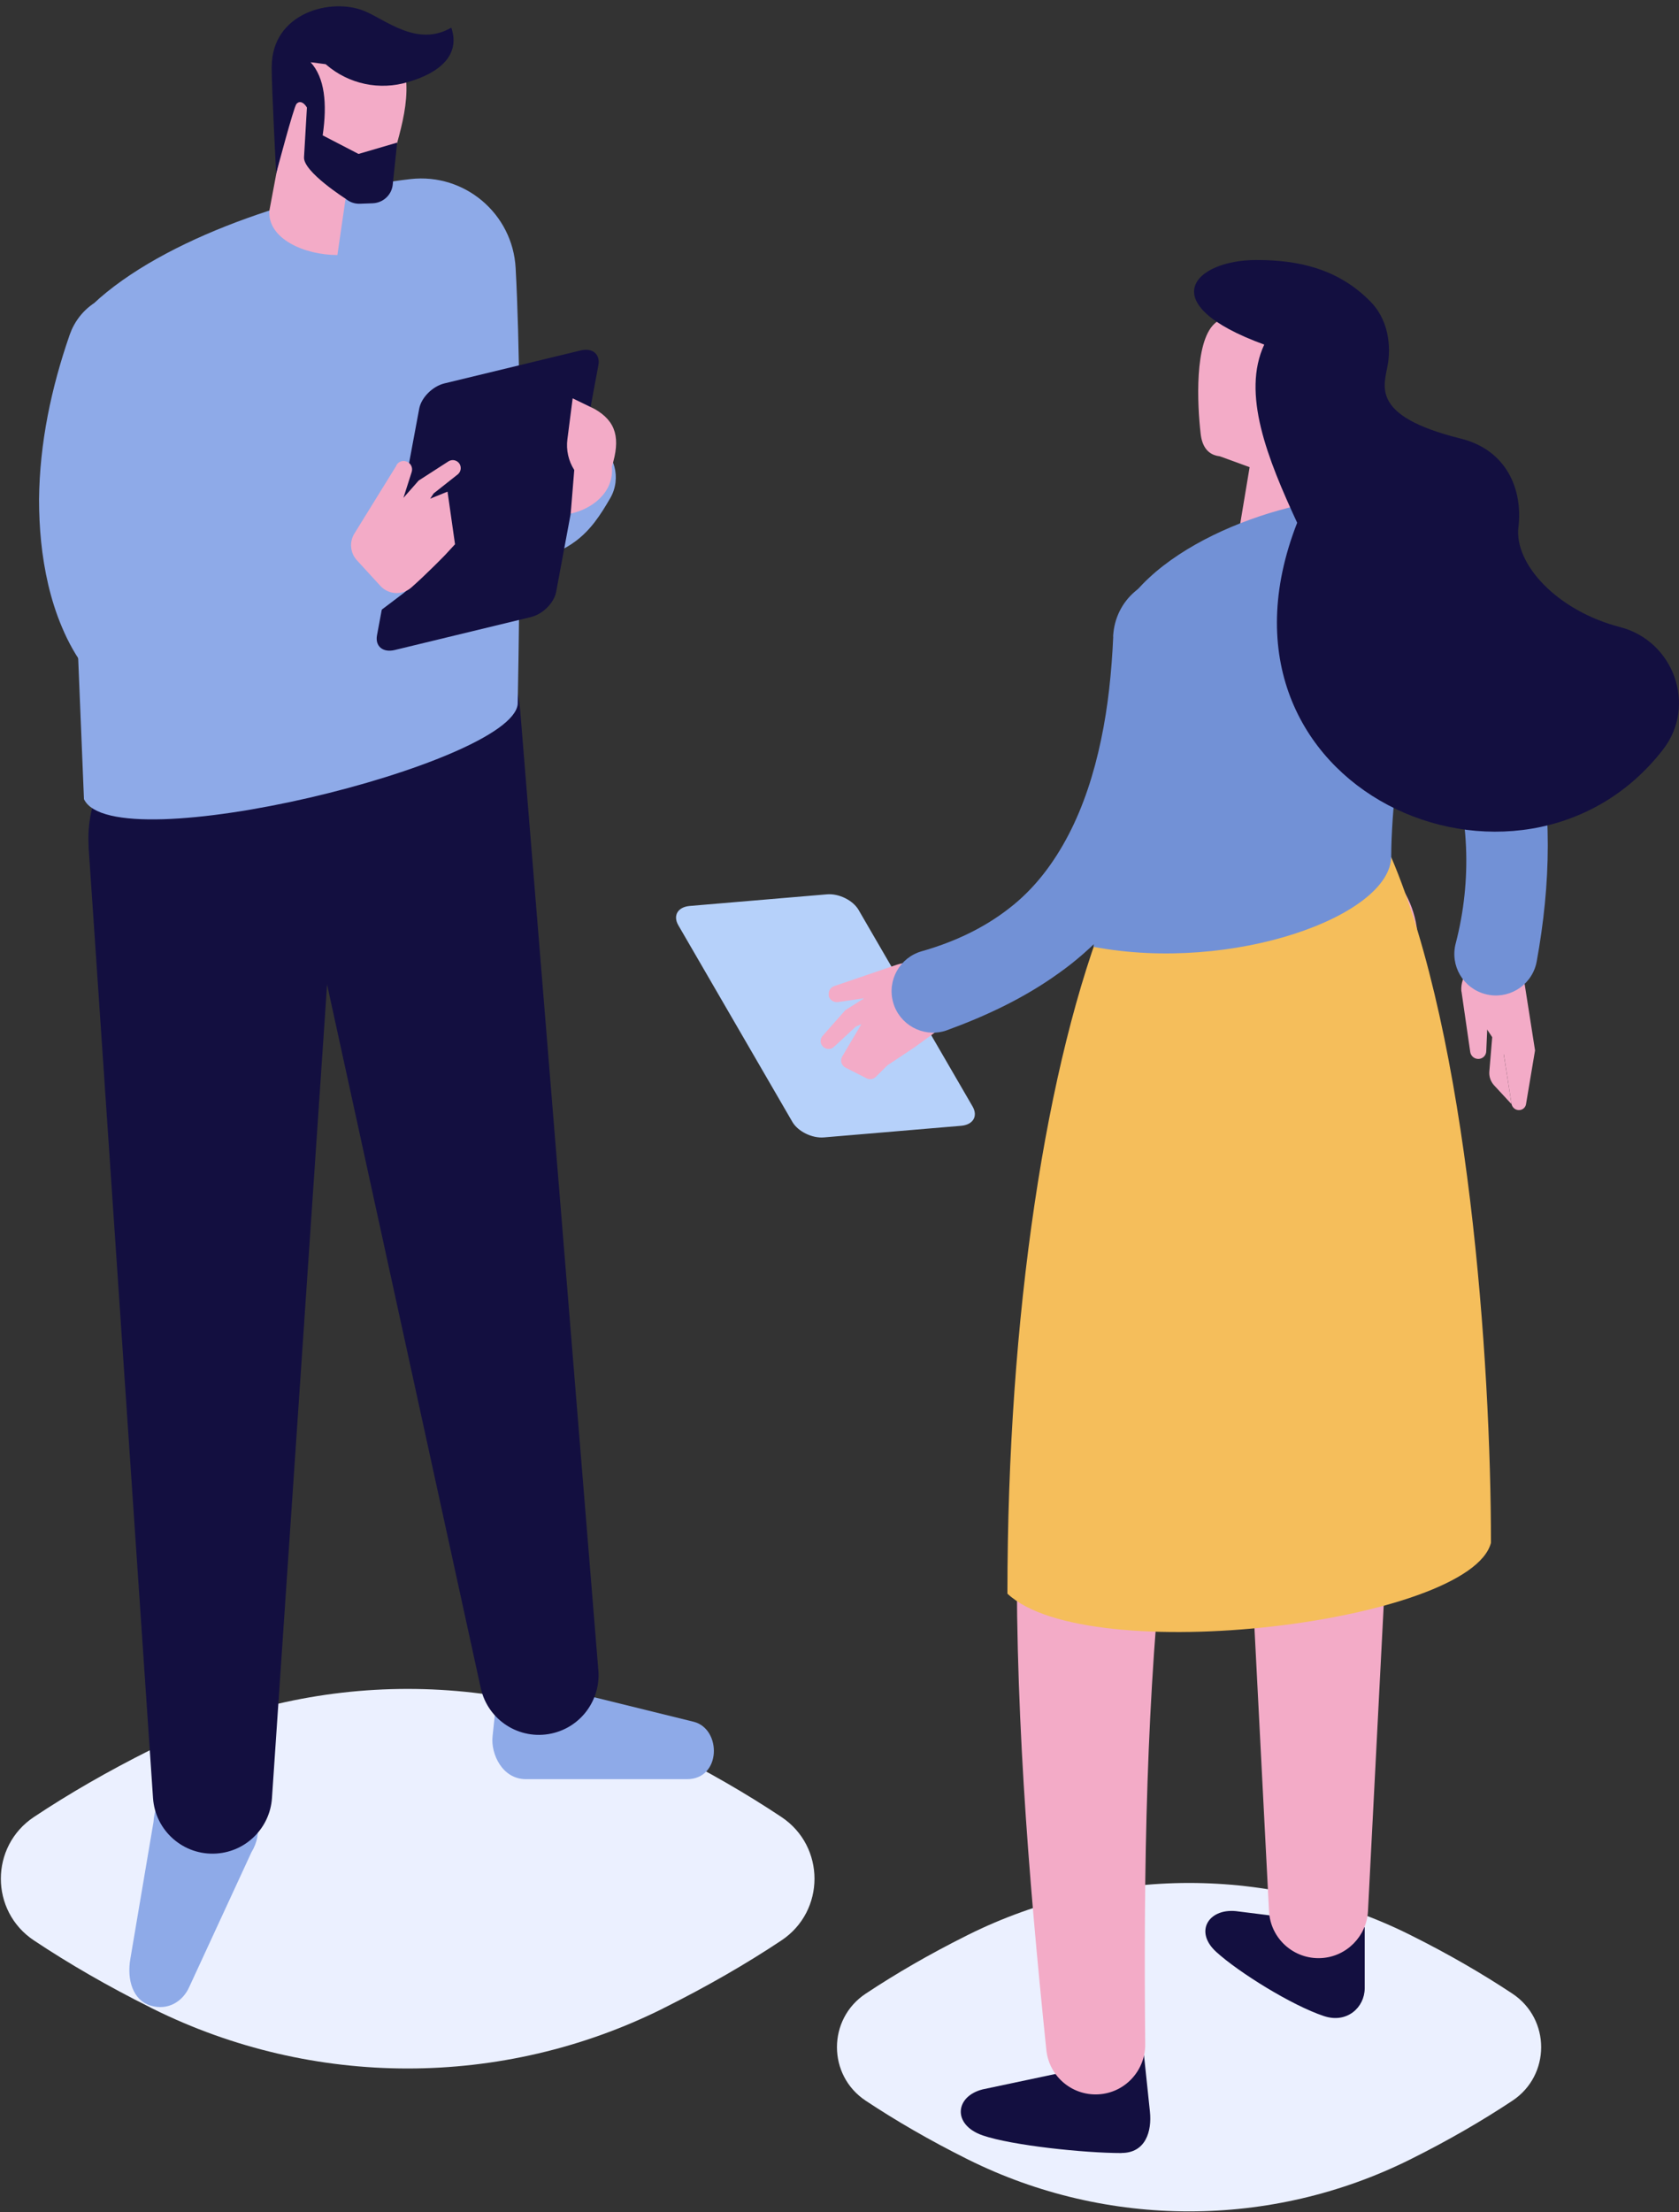
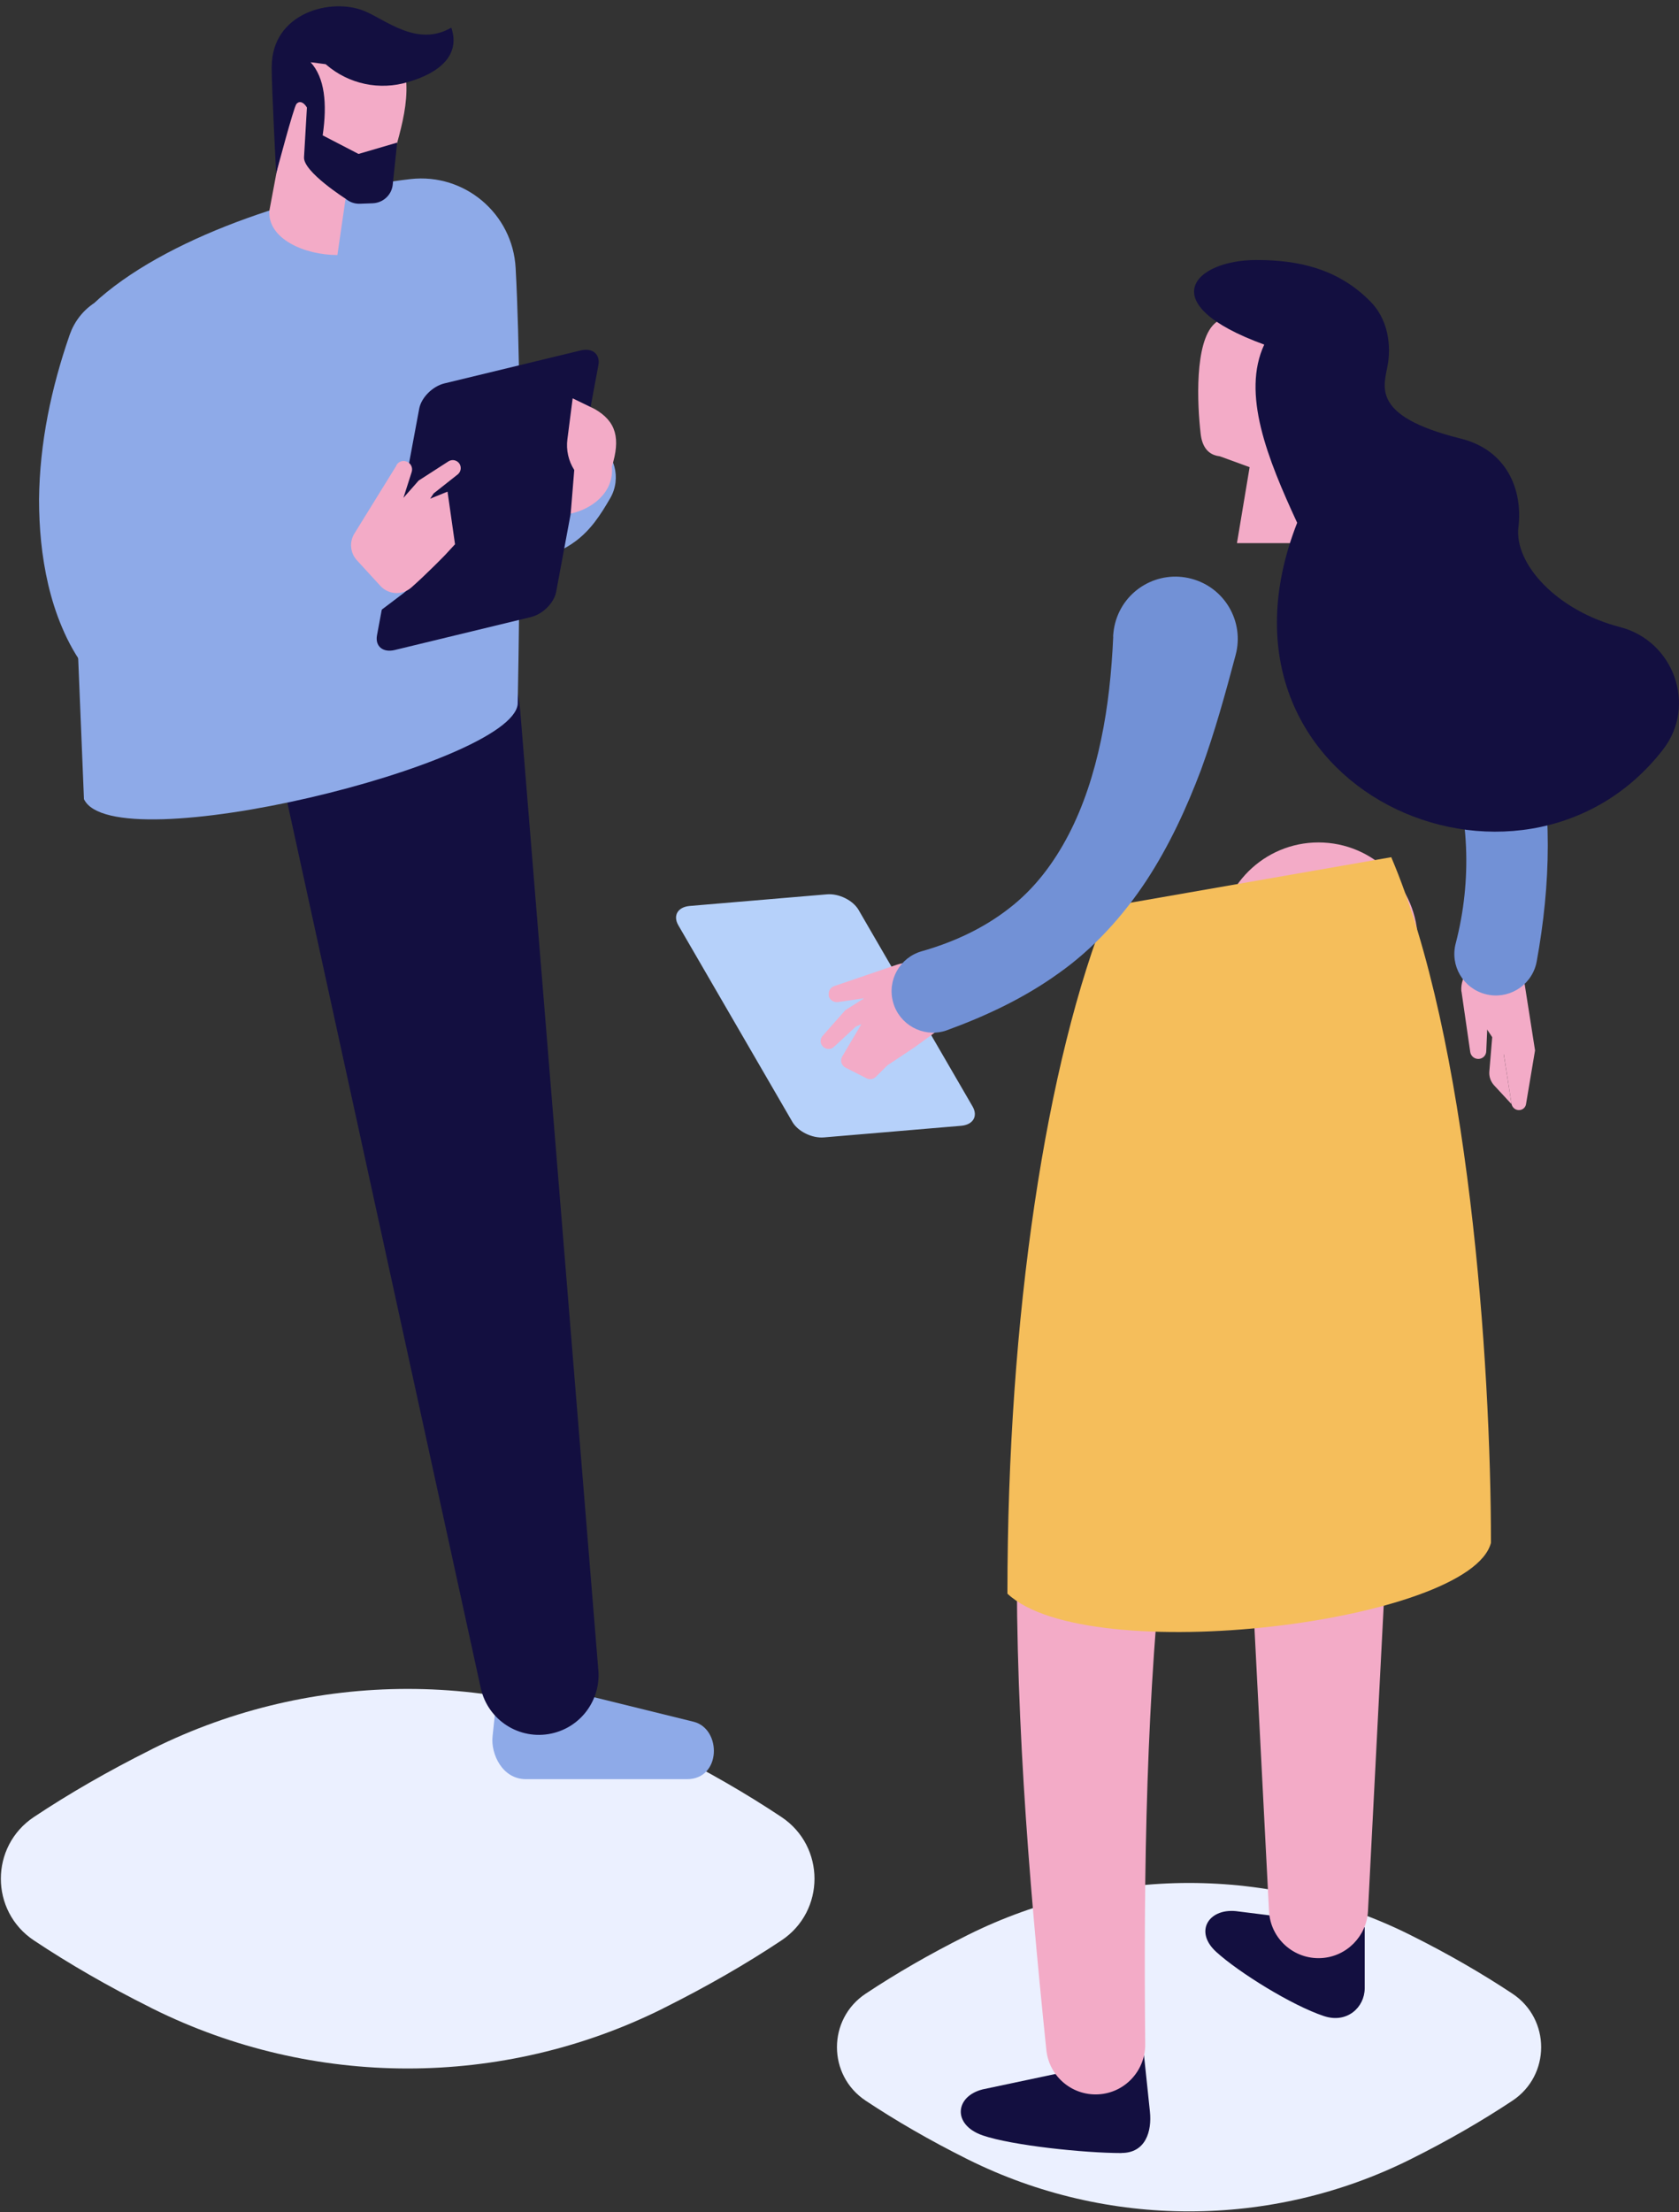
<svg xmlns="http://www.w3.org/2000/svg" width="101" height="133" viewBox="0 0 101 133" fill="none">
  <rect x="0" y="0" width="101" height="133" fill="#333333" stroke="none" />
  <g style="mix-blend-mode:multiply">
    <path d="M9.182 105.145C18.83 100.347 30.217 100.347 39.865 105.145C39.91 105.168 39.961 105.191 40.006 105.219C42.562 106.493 44.893 107.841 47.003 109.245C49.66 111.01 49.66 114.906 47.003 116.671C44.893 118.075 42.562 119.417 40.006 120.697C39.961 120.719 39.91 120.742 39.865 120.77C30.217 125.568 18.83 125.568 9.182 120.77C9.137 120.747 9.086 120.725 9.041 120.697C6.485 119.422 4.154 118.075 2.044 116.671C-0.613 114.906 -0.613 111.01 2.044 109.245C4.154 107.841 6.485 106.499 9.041 105.219C9.086 105.196 9.137 105.174 9.182 105.145Z" fill="#EBF0FF" />
  </g>
  <path d="M29.63 104.401L30.025 100.64L41.727 103.521C43.42 103.95 43.398 106.972 41.332 106.972H31.633C30.206 106.972 29.517 105.439 29.63 104.407V104.401Z" fill="#8EAAE8" />
-   <path d="M14.537 108.5C15.479 108.94 15.863 110.152 15.124 111.37L11.4 119.433C11.005 120.352 10.091 120.905 9.047 120.584C8.003 120.262 7.614 119.044 7.845 117.753L9.233 109.549C9.312 108.128 10.311 107.344 11.338 107.513L14.531 108.5H14.537Z" fill="#8EAAE8" />
  <path d="M16.545 44.869L28.919 101.492C29.342 103.426 31.249 104.649 33.184 104.226C34.962 103.837 36.136 102.196 35.994 100.437L31.289 42.676C30.956 38.565 27.35 35.509 23.237 35.842C19.124 36.175 16.065 39.778 16.398 43.888C16.426 44.209 16.483 44.565 16.545 44.875V44.869Z" fill="#130F40" />
  <path d="M32.225 27.756C32.112 28.038 31.977 28.28 31.858 28.45C31.745 28.619 31.644 28.709 31.717 28.652C31.756 28.63 31.852 28.585 31.999 28.568C32.146 28.551 32.321 28.562 32.434 28.596C32.671 28.669 32.654 28.72 32.597 28.619C32.541 28.534 32.45 28.365 32.383 28.168C32.349 28.072 32.321 27.965 32.298 27.858L32.174 27.305C31.993 26.504 31.835 25.704 31.683 24.909C31.068 21.723 30.707 18.576 30.639 15.312C30.6 13.231 28.879 11.579 26.797 11.624C24.715 11.664 23.062 13.383 23.107 15.464C23.112 15.825 23.169 16.169 23.27 16.501L23.293 16.564L24.828 21.458C25.341 23.093 25.883 24.711 26.419 26.301L27.226 28.675L27.44 29.312C27.536 29.6 27.654 29.882 27.779 30.164C28.038 30.722 28.365 31.274 28.845 31.816C29.319 32.346 29.974 32.932 31 33.254C31.508 33.406 32.101 33.462 32.654 33.383C33.207 33.304 33.697 33.113 34.098 32.887C34.888 32.425 35.373 31.9 35.751 31.421C36.129 30.93 36.411 30.462 36.677 30.006L36.711 29.949C37.399 28.754 36.987 27.22 35.791 26.532C34.595 25.845 33.06 26.256 32.371 27.451C32.315 27.547 32.259 27.66 32.219 27.762L32.225 27.756Z" fill="#8EAAE8" />
-   <path d="M5.329 50.919L9.205 108.111C9.34 110.085 11.05 111.579 13.025 111.444C14.836 111.32 16.241 109.876 16.36 108.111L20.236 50.919C20.512 46.809 17.403 43.245 13.29 42.969C9.177 42.693 5.611 45.8 5.334 49.91C5.312 50.237 5.317 50.603 5.334 50.919H5.329Z" fill="#130F40" />
  <path d="M5.982 17.934C10.496 14.004 18.847 11.432 24.698 10.767C27.948 10.401 30.843 12.848 31.018 16.118C31.509 25.072 31.142 42.343 31.142 42.343C30.764 45.946 6.823 51.822 5.051 48.049L4.002 22.518C3.928 20.77 4.662 19.084 5.982 17.934Z" fill="#8EAAE8" />
  <path d="M21.069 10.011L20.296 15.334C18.305 15.334 16.076 14.348 16.206 12.656L17.193 7.39L21.064 10.006L21.069 10.011Z" fill="#F3ABC7" />
  <path d="M23.417 10.305C23.191 11.179 21.555 12.194 20.116 11.1L17.193 7.395C17.193 7.395 15.901 1.294 20.218 1.294C21.476 1.294 23.378 2.27 24.072 3.313C25.008 5.568 23.987 8.072 23.417 10.305Z" fill="#F3ABC7" />
  <path d="M16.347 4.018C16.347 0.759 19.936 -0.161 21.922 0.663C23.209 1.193 25.11 2.856 27.147 1.661C27.706 3.296 26.475 4.373 24.551 4.931C22.842 5.45 20.985 5.061 19.631 3.894L19.592 3.86L18.683 3.741C19.53 4.666 19.693 6.211 19.411 8.139L21.567 9.256L23.891 8.574L23.62 11.145C23.536 11.748 23.028 12.199 22.419 12.222L21.651 12.25C21.335 12.261 21.03 12.154 20.794 11.951C20.794 11.951 18.243 10.333 18.288 9.459L18.463 6.465C18.243 6.098 17.989 6.064 17.831 6.251C17.668 6.442 16.613 10.429 16.613 10.429C16.613 10.429 16.342 5.331 16.342 4.012L16.347 4.018Z" fill="#130F40" />
  <path d="M31.944 37.099L23.739 39.084C23.029 39.253 22.555 38.853 22.679 38.193L25.218 24.57C25.342 23.905 26.019 23.228 26.73 23.053L34.934 21.069C35.645 20.899 36.119 21.3 35.995 21.96L33.456 35.582C33.332 36.248 32.655 36.924 31.944 37.099Z" fill="#130F40" />
  <path d="M36.807 28.055C36.948 29.662 35.537 30.626 34.33 30.88L34.544 28.258C34.194 27.711 34.047 27.051 34.132 26.408L34.448 23.95L35.774 24.593C37.083 25.343 37.331 26.375 36.807 28.055Z" fill="#F3ABC7" />
  <path d="M21.093 31.827C18.915 33.688 16.613 35.391 14.238 36.603C13.07 37.189 11.834 37.663 10.903 37.731C10.434 37.781 10.124 37.697 10.028 37.635L9.87 37.477C9.786 37.392 9.673 37.234 9.566 37.071C9.103 36.36 8.748 35.221 8.601 34.054C8.432 32.876 8.46 31.624 8.612 30.378C8.905 27.88 9.769 25.405 11.01 23.144C12.003 21.334 11.343 19.061 9.532 18.063C7.721 17.071 5.447 17.731 4.454 19.541C4.352 19.721 4.273 19.907 4.205 20.093L4.177 20.172C3.088 23.318 2.383 26.628 2.349 30.023C2.349 31.72 2.501 33.434 2.902 35.154C3.105 36.011 3.37 36.873 3.737 37.731C4.098 38.588 4.561 39.445 5.204 40.285C5.543 40.702 5.909 41.119 6.389 41.508C6.857 41.898 7.461 42.264 8.104 42.507C9.391 42.969 10.598 42.952 11.591 42.788C13.589 42.444 15.101 41.706 16.54 40.939C17.967 40.166 19.276 39.298 20.546 38.413C21.821 37.533 23.034 36.603 24.242 35.689C25.342 34.855 25.556 33.293 24.727 32.194C23.892 31.094 22.329 30.88 21.229 31.709C21.189 31.737 21.155 31.765 21.121 31.793L21.11 31.804L21.093 31.827Z" fill="#8EAAE8" />
  <path d="M23.84 27.982C23.959 27.756 24.224 27.66 24.461 27.75C24.715 27.846 24.845 28.122 24.766 28.376L24.269 29.933L25.183 28.895L26.977 27.739C27.198 27.598 27.491 27.66 27.638 27.88C27.773 28.089 27.728 28.365 27.536 28.523L26.086 29.668L25.877 29.983L26.921 29.56L27.372 32.724L26.763 33.383C26.763 33.383 25.68 34.5 24.738 35.329C24.19 35.808 23.361 35.757 22.875 35.221L21.471 33.688C21.064 33.248 21.002 32.588 21.318 32.081L23.846 27.993L23.84 27.982Z" fill="#F3ABC7" />
  <g style="mix-blend-mode:multiply">
    <path d="M58.248 116.326C66.599 112.176 76.457 112.176 84.807 116.326C84.847 116.349 84.892 116.366 84.931 116.389C87.143 117.494 89.157 118.661 90.986 119.873C93.282 121.401 93.282 124.773 90.986 126.301C89.157 127.513 87.143 128.681 84.931 129.786C84.892 129.808 84.847 129.825 84.807 129.848C76.457 133.998 66.599 133.998 58.248 129.848C58.209 129.825 58.164 129.808 58.124 129.786C55.912 128.681 53.898 127.513 52.07 126.301C49.773 124.773 49.773 121.401 52.07 119.873C53.898 118.661 55.912 117.494 58.124 116.389C58.164 116.366 58.209 116.349 58.248 116.326Z" fill="#EBF0FF" />
  </g>
  <path d="M67.463 129.453C65.234 129.453 60.878 128.996 59.117 128.393C57.278 127.761 57.436 126.047 59.112 125.624L68.817 123.572L69.172 126.95C69.302 128.156 68.907 129.447 67.468 129.447L67.463 129.453Z" fill="#130F40" />
  <path d="M79.651 121.221C77.693 120.572 74.499 118.576 73.168 117.364C71.774 116.101 72.761 114.652 74.51 114.928L82.094 115.875V119.535C82.094 120.702 81.022 121.672 79.656 121.221H79.651Z" fill="#130F40" />
  <path d="M65.877 58.3C64.32 63.685 63.191 69.16 62.441 74.641C61.69 80.121 61.306 85.602 61.199 91.049C60.985 101.948 61.848 112.667 62.943 123.256C63.112 124.891 64.573 126.081 66.215 125.912C67.756 125.754 68.901 124.435 68.89 122.918C68.788 112.368 68.952 101.875 70.12 91.629C71.277 81.39 73.494 71.41 77.173 62.112C78.386 59.05 76.88 55.582 73.816 54.37C70.752 53.158 67.282 54.663 66.069 57.725C66.001 57.9 65.939 58.075 65.888 58.255L65.877 58.294V58.3Z" fill="#F3ABC7" />
  <path d="M73.353 56.924L76.338 114.911C76.422 116.552 77.822 117.815 79.469 117.731C81.004 117.652 82.211 116.411 82.29 114.911L85.275 56.924C85.445 53.631 82.911 50.829 79.621 50.66C76.326 50.491 73.522 53.022 73.353 56.31C73.341 56.513 73.341 56.721 73.353 56.924Z" fill="#F3ABC7" />
  <path d="M72.225 26.081C72.558 28.997 76.463 26.397 76.852 26.014C78.099 24.79 80.193 20.753 77.112 19.197C76.085 18.678 73.862 18.701 73.044 19.473C71.853 20.601 72.017 24.283 72.225 26.081Z" fill="#F3ABC7" />
  <path d="M73.393 27.44L78.714 21.841L79.402 32.656H74.409L75.171 28.089L73.393 27.44Z" fill="#F3ABC7" />
  <path d="M87.91 59.575L88.441 63.245C88.474 63.488 88.683 63.668 88.926 63.668C89.185 63.668 89.394 63.471 89.405 63.211L89.535 60.274L87.91 59.569V59.575Z" fill="#F3ABC7" />
  <path d="M89.8 61.931L89.591 64.418C89.563 64.728 89.671 65.033 89.885 65.264L90.929 66.391L90.291 62.332L89.795 61.931H89.8Z" fill="#F3ABC7" />
  <path d="M90.461 63.397L90.924 66.363C90.963 66.606 91.189 66.775 91.431 66.741C91.623 66.713 91.77 66.572 91.798 66.386L92.34 63.155L91.725 59.23C91.578 58.278 90.681 57.612 89.727 57.742L89.383 57.787C88.492 57.905 87.854 58.678 87.905 59.574L90.455 63.397H90.461Z" fill="#F3ABC7" />
  <path d="M80.406 36.749C81.924 37.685 83.278 38.92 84.401 40.375C85.541 41.818 86.449 43.487 87.081 45.275C87.725 47.062 88.103 48.974 88.187 50.913C88.272 52.853 88.063 54.821 87.567 56.727C87.217 58.063 88.018 59.422 89.355 59.772C90.692 60.121 92.052 59.321 92.402 57.984C92.419 57.922 92.43 57.86 92.442 57.798C92.859 55.503 93.107 53.169 93.107 50.818C93.107 48.466 92.865 46.087 92.306 43.752C91.742 41.418 90.867 39.129 89.671 36.964C88.464 34.81 86.935 32.797 85.135 30.998L85.033 30.896C83.56 29.43 81.185 29.436 79.718 30.908C78.251 32.38 78.257 34.753 79.729 36.219C79.932 36.422 80.175 36.608 80.406 36.755V36.749Z" fill="#7291D6" />
  <path d="M66.689 54.505C62.92 63.843 60.601 79.135 60.601 95.819C65.453 100.386 88.446 97.544 89.688 92.763C89.688 81.864 88.339 62.444 83.69 51.539L66.689 54.505Z" fill="#F5BE5B" />
-   <path d="M83.69 51.466C83.69 46.29 85.665 35.723 85.022 31.669C84.886 30.812 84.226 30.147 83.368 30.011C79.362 29.363 70.78 31.838 67.745 36.327C66.351 41.554 65.787 51.41 65.787 56.93C74.165 58.514 83.69 55.063 83.69 51.472V51.466Z" fill="#7291D6" />
  <path d="M49.565 68.387L57.819 67.688C58.536 67.626 58.841 67.113 58.508 66.532L51.647 54.708C51.314 54.133 50.462 53.71 49.745 53.772L41.49 54.471C40.774 54.533 40.469 55.047 40.802 55.627L47.663 67.451C47.996 68.027 48.848 68.449 49.565 68.387Z" fill="#B6D1FA" />
  <path d="M49.842 59.856C49.898 60.116 50.146 60.285 50.406 60.251L51.986 60.02L50.852 60.736L49.48 62.287C49.311 62.478 49.328 62.772 49.526 62.946C49.706 63.11 49.983 63.115 50.163 62.946L51.478 61.728L51.816 61.576L50.66 63.527C50.524 63.758 50.615 64.068 50.863 64.192L52.132 64.835C52.313 64.925 52.533 64.892 52.674 64.756L53.385 64.051L54.999 62.98L56.827 61.649C57.369 61.255 57.481 60.488 57.075 59.941L56.291 58.875L56.077 58.588C55.529 57.843 54.841 57.669 53.729 58.08L50.175 59.292C49.943 59.371 49.808 59.614 49.858 59.856H49.842Z" fill="#F3ABC7" />
  <path d="M66.966 38.289C66.87 40.398 66.656 42.501 66.227 44.514C65.804 46.521 65.183 48.45 64.286 50.175C63.389 51.9 62.232 53.434 60.72 54.601C59.219 55.78 57.414 56.637 55.444 57.195C54.118 57.573 53.351 58.954 53.729 60.279C54.107 61.604 55.49 62.371 56.816 61.993C56.872 61.976 56.928 61.959 56.979 61.937C59.27 61.102 61.578 60.031 63.671 58.526C65.781 57.043 67.559 55.069 68.952 52.96C70.346 50.835 71.384 48.568 72.248 46.284C73.083 43.995 73.715 41.689 74.329 39.383C74.866 37.381 73.675 35.329 71.672 34.798C69.669 34.263 67.615 35.453 67.085 37.454C67.017 37.714 66.978 37.967 66.961 38.227V38.289H66.966Z" fill="#7291D6" />
  <path d="M75.582 15.633C78.076 15.633 80.502 16.14 82.466 18.159C83.397 19.118 83.69 20.516 83.498 21.824C83.312 23.104 82.246 24.976 87.866 26.369C90.642 27.057 91.612 29.442 91.341 31.692C91.076 33.902 93.655 36.721 97.452 37.702C100.685 38.537 102.085 42.416 100.048 45.055C91.561 56.033 71.723 47.542 78.031 31.432C76.237 27.559 74.679 23.662 76.05 20.719C69.274 18.249 71.83 15.633 75.576 15.633H75.582Z" fill="#130F40" />
</svg>